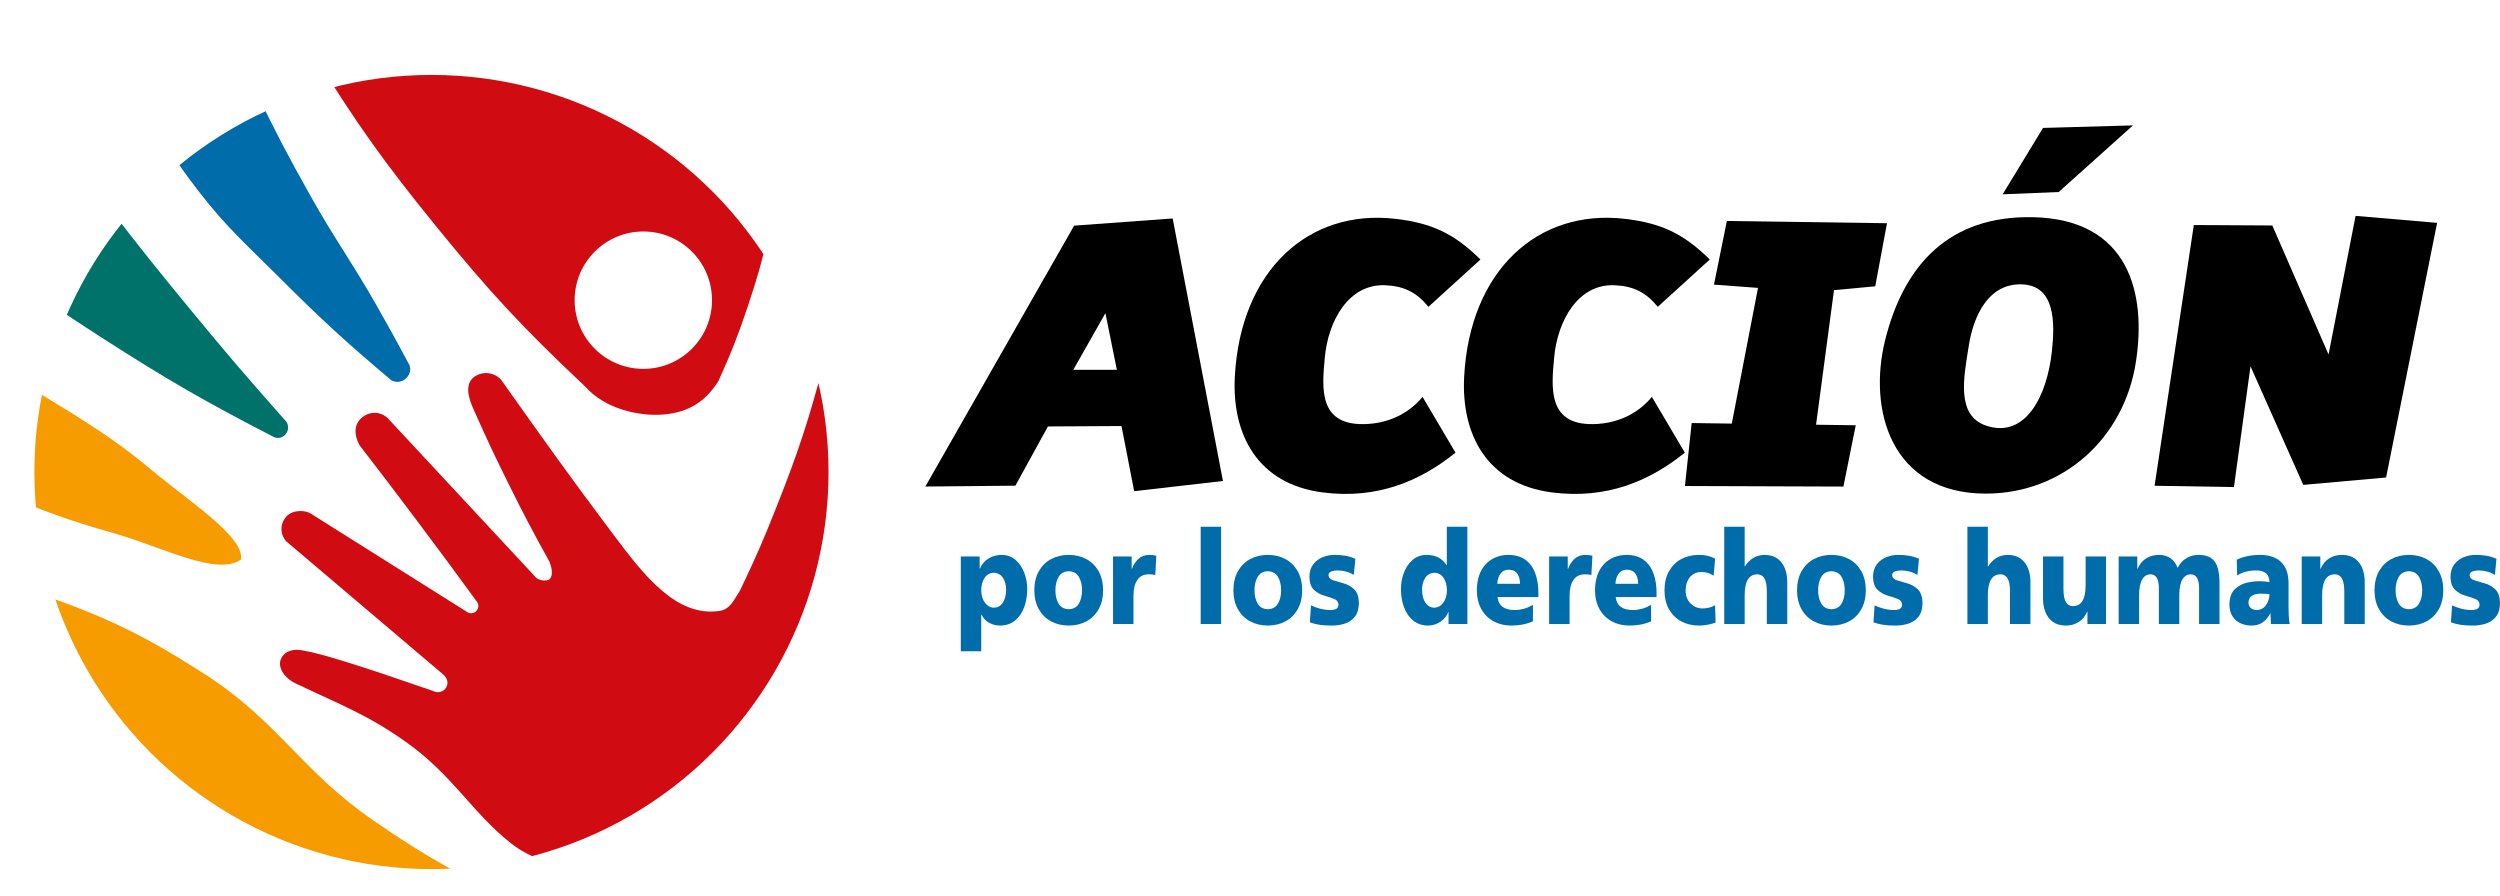
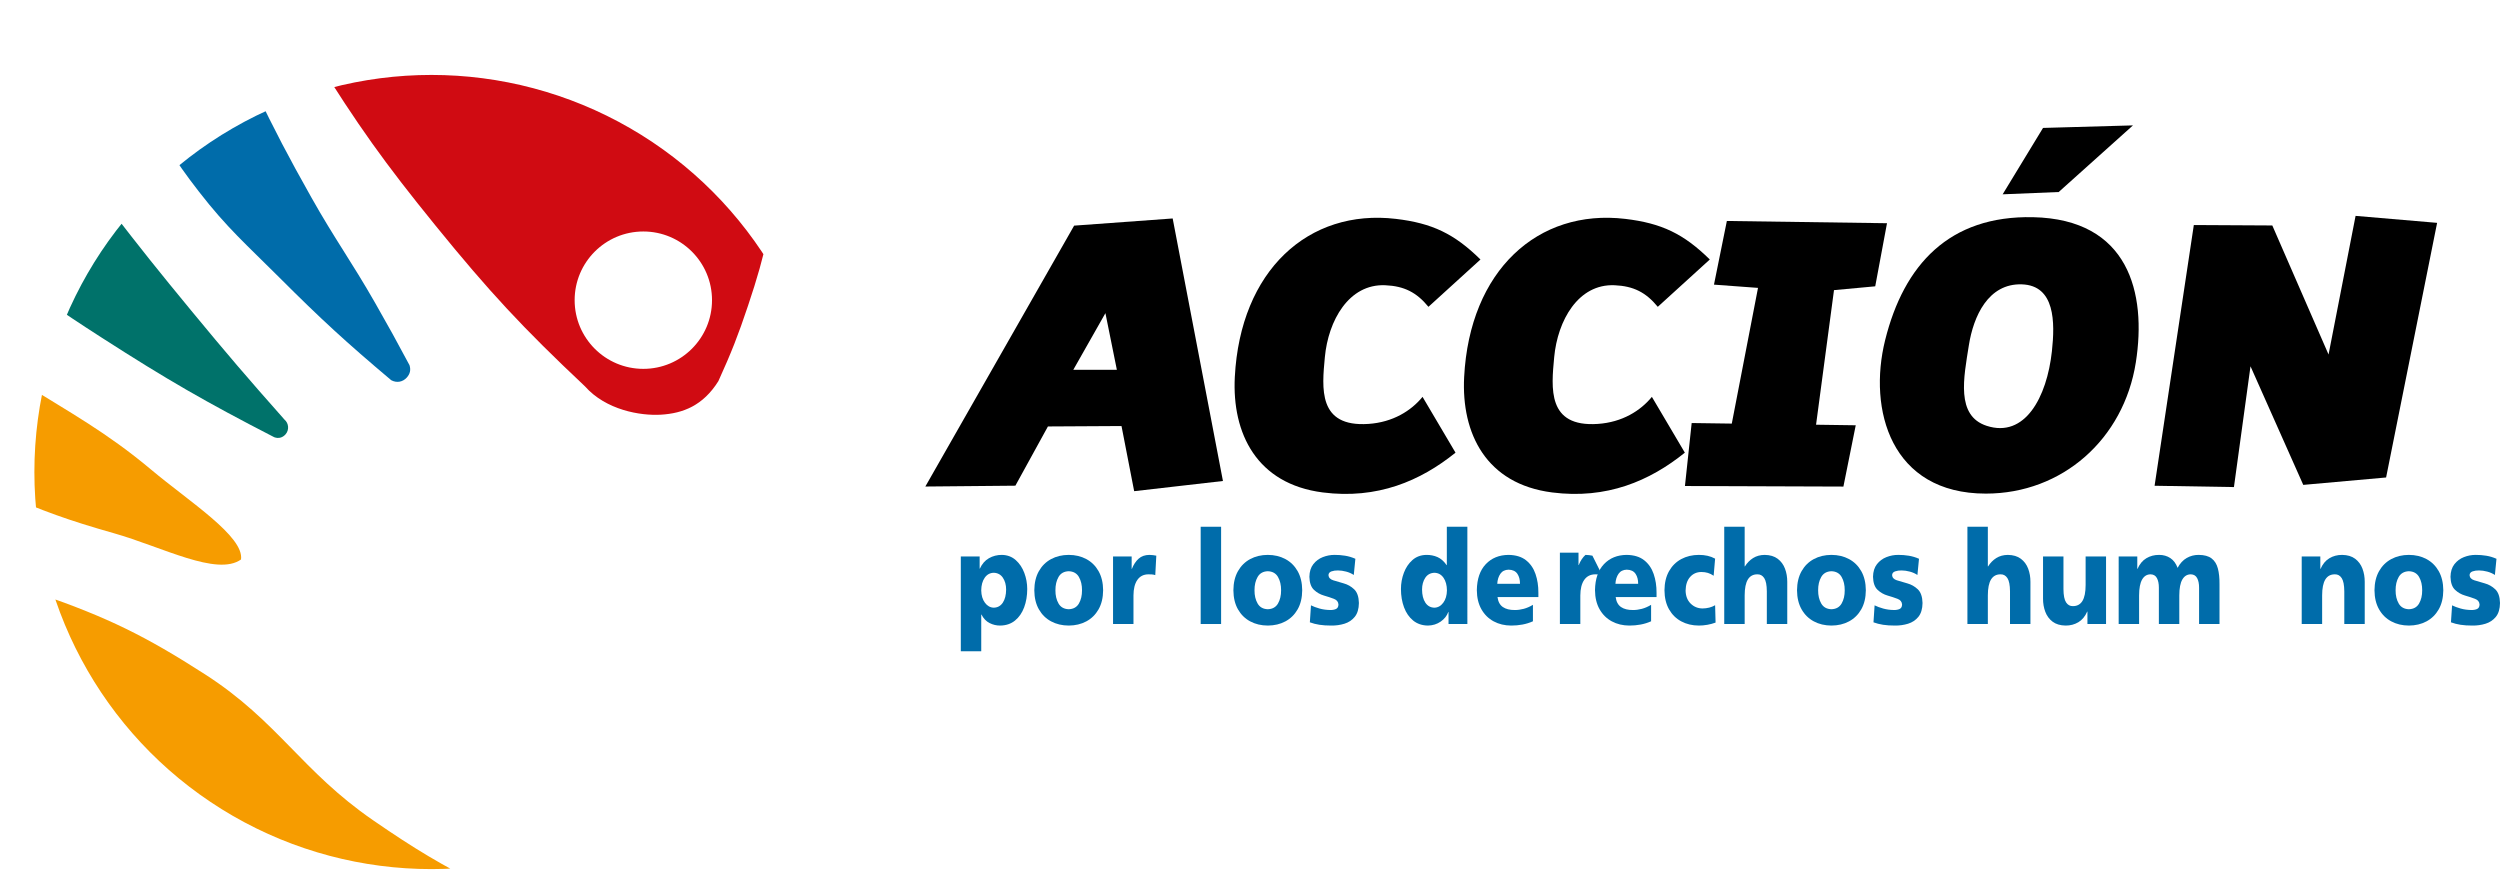
<svg xmlns="http://www.w3.org/2000/svg" xmlns:xlink="http://www.w3.org/1999/xlink" version="1.1" id="Capa_1" x="0px" y="0px" width="716.737px" height="256.806px" viewBox="0 0 716.737 256.806" enable-background="new 0 0 716.737 256.806" xml:space="preserve">
  <path fill-rule="evenodd" clip-rule="evenodd" fill="#006CAA" d="M288.451,169.011c-0.01,1.568-0.324,2.822-0.945,3.762  s-1.489,1.422-2.606,1.446c-1.005-0.029-1.846-0.5-2.525-1.414c-0.679-0.913-1.032-2.091-1.059-3.534  c0.015-1.48,0.344-2.686,0.985-3.618c0.642-0.932,1.508-1.412,2.598-1.442c1.146,0.04,2.023,0.519,2.631,1.437  S288.446,167.688,288.451,169.011z M275.46,186.709h5.857v-10.52h0.065c0.58,1.139,1.358,1.954,2.333,2.443s1.989,0.728,3.042,0.715  c1.684-0.023,3.101-0.505,4.251-1.445c1.15-0.94,2.019-2.198,2.608-3.775c0.589-1.577,0.885-3.331,0.887-5.264  c-0.003-1.596-0.283-3.136-0.84-4.618c-0.557-1.482-1.375-2.704-2.453-3.666c-1.078-0.961-2.399-1.459-3.965-1.493  c-1.359-0.005-2.599,0.312-3.722,0.952c-1.123,0.64-1.989,1.635-2.598,2.986h-0.065v-3.492h-5.401V186.709z" />
  <path fill-rule="evenodd" clip-rule="evenodd" fill="#006CAA" d="M306.397,174.665c-1.342-0.047-2.315-0.594-2.92-1.641  s-0.902-2.31-0.892-3.79c-0.01-1.497,0.287-2.771,0.892-3.822s1.578-1.6,2.92-1.646c1.342,0.047,2.315,0.595,2.92,1.646  s0.902,2.325,0.892,3.822c0.01,1.479-0.287,2.743-0.892,3.79S307.739,174.618,306.397,174.665z M306.397,179.346  c1.885-0.006,3.567-0.406,5.047-1.2c1.479-0.794,2.647-1.943,3.504-3.447s1.294-3.326,1.312-5.465  c-0.018-2.151-0.456-3.981-1.312-5.491c-0.857-1.51-2.025-2.662-3.504-3.457c-1.479-0.795-3.162-1.195-5.047-1.201  c-1.885,0.006-3.567,0.407-5.047,1.201c-1.479,0.795-2.648,1.947-3.505,3.457c-0.857,1.51-1.294,3.34-1.312,5.491  c0.018,2.139,0.456,3.96,1.312,5.465c0.857,1.504,2.025,2.654,3.505,3.447C302.83,178.94,304.512,179.34,306.397,179.346z" />
  <path fill-rule="evenodd" clip-rule="evenodd" fill="#006CAA" d="M331.506,159.308c-0.296-0.058-0.615-0.109-0.957-0.153  c-0.341-0.044-0.684-0.067-1.03-0.07c-1.257,0.014-2.284,0.376-3.081,1.087c-0.797,0.71-1.441,1.686-1.933,2.926h-0.065v-3.566  h-5.336V178.9h5.857v-8.179c0.007-1.913,0.376-3.398,1.107-4.454c0.731-1.057,1.784-1.593,3.158-1.609  c0.341-0.005,0.677,0.005,1.005,0.028c0.329,0.023,0.656,0.088,0.981,0.195L331.506,159.308z" />
  <rect x="344.228" y="151.016" fill-rule="evenodd" clip-rule="evenodd" fill="#006CAA" width="5.857" height="27.884" />
  <path fill-rule="evenodd" clip-rule="evenodd" fill="#006CAA" d="M363.472,174.665c-1.342-0.047-2.315-0.594-2.92-1.641  s-0.902-2.31-0.892-3.79c-0.01-1.497,0.287-2.771,0.892-3.822s1.578-1.6,2.92-1.646c1.342,0.047,2.315,0.595,2.92,1.646  c0.605,1.051,0.902,2.325,0.892,3.822c0.01,1.479-0.287,2.743-0.892,3.79C365.787,174.071,364.814,174.618,363.472,174.665z   M363.472,179.346c1.885-0.006,3.567-0.406,5.047-1.2s2.647-1.943,3.505-3.447c0.857-1.504,1.294-3.326,1.312-5.465  c-0.018-2.151-0.456-3.981-1.312-5.491c-0.857-1.51-2.025-2.662-3.505-3.457s-3.162-1.195-5.047-1.201  c-1.885,0.006-3.567,0.407-5.047,1.201c-1.479,0.795-2.647,1.947-3.504,3.457c-0.857,1.51-1.295,3.34-1.312,5.491  c0.018,2.139,0.455,3.96,1.312,5.465c0.857,1.504,2.025,2.654,3.504,3.447C359.905,178.94,361.587,179.34,363.472,179.346z" />
  <path fill-rule="evenodd" clip-rule="evenodd" fill="#006CAA" d="M375.529,178.417c0.846,0.315,1.757,0.549,2.733,0.701  s2.116,0.228,3.418,0.228c1.308,0.016,2.561-0.16,3.759-0.528c1.198-0.368,2.183-1.023,2.955-1.965  c0.771-0.942,1.17-2.266,1.197-3.973c-0.045-1.802-0.5-3.113-1.364-3.933c-0.864-0.82-1.863-1.386-3-1.698s-2.136-0.606-3-0.882  c-0.864-0.276-1.318-0.771-1.364-1.485c0.033-0.528,0.325-0.886,0.876-1.074c0.551-0.188,1.161-0.276,1.83-0.265  c0.753,0.001,1.541,0.111,2.363,0.33c0.822,0.219,1.553,0.543,2.192,0.972l0.456-4.645c-0.948-0.42-1.924-0.713-2.928-0.878  c-1.005-0.165-2.014-0.244-3.028-0.237c-1.156-0.005-2.282,0.207-3.379,0.637c-1.097,0.43-2.006,1.107-2.727,2.033  c-0.721,0.925-1.094,2.129-1.121,3.61c0.043,1.71,0.478,2.954,1.302,3.734c0.825,0.78,1.78,1.327,2.865,1.641  c1.085,0.315,2.04,0.629,2.865,0.944c0.825,0.315,1.259,0.862,1.302,1.641c-0.024,0.651-0.27,1.079-0.738,1.283  s-1.016,0.298-1.643,0.279c-1.069-0.014-2.08-0.153-3.031-0.418c-0.951-0.265-1.774-0.572-2.469-0.921L375.529,178.417z" />
  <path fill-rule="evenodd" clip-rule="evenodd" fill="#006CAA" d="M407.696,169.011c0.006-1.323,0.312-2.444,0.92-3.362  s1.485-1.397,2.631-1.437c1.09,0.027,1.956,0.503,2.598,1.428c0.642,0.925,0.97,2.135,0.985,3.632  c-0.027,1.443-0.38,2.621-1.059,3.534c-0.679,0.913-1.521,1.384-2.525,1.414c-1.117-0.024-1.986-0.506-2.606-1.446  S407.705,170.579,407.696,169.011z M420.687,151.016h-5.889v11.004h-0.065c-0.752-1.097-1.618-1.865-2.598-2.303  c-0.98-0.438-2.058-0.649-3.233-0.632c-1.565,0.032-2.887,0.525-3.965,1.477c-1.078,0.952-1.896,2.168-2.453,3.649  c-0.557,1.481-0.837,3.031-0.84,4.651c0.002,1.933,0.298,3.688,0.887,5.264c0.589,1.576,1.459,2.835,2.608,3.775  c1.15,0.94,2.567,1.422,4.251,1.445c1.379-0.028,2.595-0.409,3.649-1.142c1.053-0.734,1.781-1.653,2.182-2.758h0.065v3.455h5.401  V151.016z" />
  <path fill-rule="evenodd" clip-rule="evenodd" fill="#006CAA" d="M429.258,167.377c0.061-1.146,0.355-2.102,0.884-2.867  c0.529-0.765,1.32-1.162,2.374-1.191c1.162,0.029,1.998,0.427,2.509,1.191c0.51,0.765,0.76,1.72,0.749,2.867H429.258z   M441.045,171.166v-1.226c0.011-1.949-0.264-3.741-0.823-5.376c-0.559-1.635-1.468-2.95-2.726-3.945  c-1.258-0.995-2.928-1.506-5.012-1.533c-2.687,0.021-4.86,0.907-6.52,2.657c-1.66,1.75-2.514,4.235-2.563,7.455  c0.018,2.139,0.456,3.964,1.312,5.474c0.857,1.51,2.025,2.665,3.505,3.465c1.479,0.8,3.162,1.203,5.047,1.21  c1.096,0.002,2.17-0.095,3.22-0.292s2.05-0.508,2.998-0.933v-4.721c-0.885,0.534-1.767,0.918-2.648,1.15  c-0.881,0.232-1.723,0.345-2.527,0.34c-1.442,0.013-2.59-0.273-3.446-0.856c-0.855-0.583-1.368-1.539-1.539-2.867H441.045z" />
-   <path fill-rule="evenodd" clip-rule="evenodd" fill="#006CAA" d="M456.536,159.308c-0.297-0.058-0.615-0.109-0.957-0.153  c-0.341-0.044-0.684-0.067-1.03-0.07c-1.257,0.014-2.284,0.376-3.081,1.087c-0.797,0.71-1.441,1.686-1.933,2.926h-0.065v-3.566  h-5.336V178.9h5.857v-8.179c0.007-1.913,0.376-3.398,1.107-4.454c0.731-1.057,1.784-1.593,3.158-1.609  c0.341-0.005,0.676,0.005,1.005,0.028c0.329,0.023,0.656,0.088,0.981,0.195L456.536,159.308z" />
+   <path fill-rule="evenodd" clip-rule="evenodd" fill="#006CAA" d="M456.536,159.308c-0.297-0.058-0.615-0.109-0.957-0.153  c-0.341-0.044-0.684-0.067-1.03-0.07c-0.797,0.71-1.441,1.686-1.933,2.926h-0.065v-3.566  h-5.336V178.9h5.857v-8.179c0.007-1.913,0.376-3.398,1.107-4.454c0.731-1.057,1.784-1.593,3.158-1.609  c0.341-0.005,0.676,0.005,1.005,0.028c0.329,0.023,0.656,0.088,0.981,0.195L456.536,159.308z" />
  <path fill-rule="evenodd" clip-rule="evenodd" fill="#006CAA" d="M463.136,167.377c0.06-1.146,0.355-2.102,0.884-2.867  c0.529-0.765,1.32-1.162,2.374-1.191c1.162,0.029,1.998,0.427,2.509,1.191c0.51,0.765,0.76,1.72,0.749,2.867H463.136z   M474.922,171.166v-1.226c0.011-1.949-0.264-3.741-0.823-5.376s-1.468-2.95-2.726-3.945c-1.258-0.995-2.929-1.506-5.012-1.533  c-2.687,0.021-4.86,0.907-6.52,2.657c-1.66,1.75-2.514,4.235-2.563,7.455c0.018,2.139,0.456,3.964,1.312,5.474  c0.857,1.51,2.025,2.665,3.505,3.465s3.162,1.203,5.047,1.21c1.096,0.002,2.169-0.095,3.22-0.292c1.05-0.197,2.05-0.508,2.998-0.933  v-4.721c-0.885,0.534-1.767,0.918-2.648,1.15c-0.881,0.232-1.723,0.345-2.527,0.34c-1.442,0.013-2.59-0.273-3.445-0.856  c-0.855-0.583-1.368-1.539-1.54-2.867H474.922z" />
  <path fill-rule="evenodd" clip-rule="evenodd" fill="#006CAA" d="M491.715,160.162c-0.668-0.37-1.391-0.642-2.169-0.817  c-0.778-0.175-1.607-0.262-2.487-0.26c-1.885,0.006-3.566,0.407-5.045,1.201c-1.479,0.795-2.647,1.947-3.504,3.457  c-0.857,1.51-1.294,3.34-1.312,5.491c0.018,2.139,0.456,3.96,1.312,5.465c0.857,1.504,2.025,2.653,3.504,3.447  c1.479,0.794,3.161,1.194,5.045,1.2c0.792-0.001,1.602-0.073,2.43-0.218c0.828-0.145,1.614-0.357,2.357-0.636l-0.13-4.979  c-0.496,0.299-1.059,0.529-1.689,0.688c-0.63,0.16-1.283,0.24-1.958,0.242c-1.312-0.019-2.432-0.483-3.362-1.39  c-0.929-0.907-1.415-2.143-1.457-3.706c0.029-1.688,0.46-2.999,1.294-3.934c0.834-0.935,1.901-1.409,3.199-1.423  c0.693-0.002,1.326,0.085,1.897,0.26c0.571,0.175,1.122,0.448,1.653,0.818L491.715,160.162z" />
  <path fill-rule="evenodd" clip-rule="evenodd" fill="#006CAA" d="M494.33,178.9h5.857v-8.181c0.001-2.075,0.308-3.605,0.92-4.592  c0.612-0.987,1.522-1.476,2.729-1.469c0.811-0.025,1.461,0.332,1.951,1.069c0.489,0.737,0.74,2.005,0.753,3.802v9.37h5.857v-12.085  c0.006-1.359-0.212-2.622-0.652-3.788c-0.44-1.166-1.137-2.109-2.091-2.83c-0.954-0.72-2.198-1.091-3.733-1.112  c-1.269,0.012-2.372,0.313-3.311,0.901c-0.939,0.588-1.725,1.39-2.358,2.406h-0.065v-11.376h-5.857V178.9z" />
  <path fill-rule="evenodd" clip-rule="evenodd" fill="#006CAA" d="M525.061,174.665c-1.342-0.047-2.315-0.594-2.92-1.641  s-0.902-2.31-0.892-3.79c-0.01-1.497,0.287-2.771,0.892-3.822s1.578-1.6,2.92-1.646c1.342,0.047,2.315,0.595,2.92,1.646  s0.902,2.325,0.892,3.822c0.01,1.479-0.287,2.743-0.892,3.79S526.402,174.618,525.061,174.665z M525.061,179.346  c1.885-0.006,3.567-0.406,5.047-1.2c1.479-0.794,2.647-1.943,3.504-3.447s1.294-3.326,1.312-5.465  c-0.018-2.151-0.456-3.981-1.312-5.491c-0.857-1.51-2.025-2.662-3.504-3.457c-1.479-0.795-3.162-1.195-5.047-1.201  c-1.885,0.006-3.567,0.407-5.047,1.201c-1.479,0.795-2.647,1.947-3.504,3.457c-0.857,1.51-1.294,3.34-1.312,5.491  c0.018,2.139,0.456,3.96,1.312,5.465s2.025,2.654,3.504,3.447C521.494,178.94,523.176,179.34,525.061,179.346z" />
  <path fill-rule="evenodd" clip-rule="evenodd" fill="#006CAA" d="M537.117,178.417c0.846,0.315,1.757,0.549,2.733,0.701  c0.976,0.152,2.115,0.228,3.418,0.228c1.308,0.016,2.561-0.16,3.759-0.528c1.198-0.368,2.183-1.023,2.955-1.965  c0.771-0.942,1.17-2.266,1.197-3.973c-0.045-1.802-0.5-3.113-1.363-3.933c-0.864-0.82-1.864-1.386-3-1.698s-2.136-0.606-3-0.882  c-0.864-0.276-1.318-0.771-1.364-1.485c0.033-0.528,0.325-0.886,0.876-1.074c0.551-0.188,1.161-0.276,1.83-0.265  c0.753,0.001,1.541,0.111,2.363,0.33c0.823,0.219,1.553,0.543,2.192,0.972l0.455-4.645c-0.948-0.42-1.924-0.713-2.928-0.878  s-2.014-0.244-3.028-0.237c-1.156-0.005-2.282,0.207-3.379,0.637s-2.006,1.107-2.727,2.033c-0.721,0.925-1.094,2.129-1.121,3.61  c0.043,1.71,0.478,2.954,1.302,3.734s1.78,1.327,2.865,1.641s2.041,0.629,2.865,0.944c0.825,0.315,1.259,0.862,1.302,1.641  c-0.024,0.651-0.27,1.079-0.738,1.283s-1.015,0.298-1.643,0.279c-1.069-0.014-2.08-0.153-3.031-0.418  c-0.951-0.265-1.774-0.572-2.469-0.921L537.117,178.417z" />
  <path fill-rule="evenodd" clip-rule="evenodd" fill="#006CAA" d="M564.047,178.9h5.857v-8.181c0.001-2.075,0.308-3.605,0.92-4.592  s1.522-1.476,2.729-1.469c0.811-0.025,1.461,0.332,1.951,1.069c0.49,0.737,0.74,2.005,0.753,3.802v9.37h5.857v-12.085  c0.006-1.359-0.212-2.622-0.652-3.788c-0.44-1.166-1.137-2.109-2.091-2.83c-0.954-0.72-2.198-1.091-3.733-1.112  c-1.269,0.012-2.372,0.313-3.311,0.901c-0.939,0.588-1.725,1.39-2.358,2.406h-0.065v-11.376h-5.857V178.9z" />
  <path fill-rule="evenodd" clip-rule="evenodd" fill="#006CAA" d="M603.794,159.531h-5.857v8.179  c-0.001,2.075-0.308,3.607-0.921,4.594c-0.612,0.987-1.522,1.477-2.729,1.469c-0.811,0.025-1.461-0.331-1.951-1.069  c-0.489-0.738-0.74-2.005-0.753-3.802v-9.37h-5.857v12.085c-0.006,1.359,0.212,2.622,0.652,3.788c0.44,1.166,1.137,2.109,2.091,2.83  c0.954,0.72,2.198,1.091,3.733,1.112c1.354,0.007,2.573-0.313,3.657-0.961c1.085-0.648,1.929-1.665,2.533-3.051h0.065v3.566h5.336  V159.531z" />
  <path fill-rule="evenodd" clip-rule="evenodd" fill="#006CAA" d="M607.409,178.9h5.857v-8.181c0.008-2.075,0.301-3.605,0.88-4.592  c0.578-0.987,1.393-1.476,2.444-1.469c0.825,0.022,1.424,0.387,1.796,1.092c0.373,0.706,0.556,1.618,0.55,2.738V178.9h5.857v-8.181  c0.008-2.075,0.301-3.605,0.88-4.592s1.393-1.476,2.444-1.469c0.825,0.022,1.423,0.387,1.796,1.092s0.556,1.618,0.55,2.738V178.9  h5.857v-11.416c0.017-1.754-0.139-3.256-0.468-4.507c-0.328-1.251-0.927-2.211-1.798-2.879c-0.87-0.669-2.111-1.006-3.721-1.013  c-1.22-0.008-2.355,0.286-3.405,0.882c-1.05,0.596-1.924,1.54-2.623,2.833c-0.469-1.26-1.166-2.195-2.09-2.805  c-0.925-0.61-1.996-0.913-3.213-0.91c-1.354-0.007-2.573,0.313-3.657,0.961c-1.085,0.648-1.929,1.665-2.533,3.051h-0.065v-3.566  h-5.336V178.9z" />
-   <path fill-rule="evenodd" clip-rule="evenodd" fill="#006CAA" d="M644.621,172.767c0.024-0.921,0.367-1.582,1.03-1.982  c0.663-0.4,1.504-0.596,2.521-0.586c0.441,0.002,0.87,0.016,1.287,0.042c0.417,0.026,0.813,0.049,1.189,0.07  c-0.012,1.184-0.338,2.231-0.978,3.141c-0.639,0.91-1.519,1.389-2.639,1.438c-0.699-0.005-1.272-0.191-1.719-0.558  C644.866,173.963,644.636,173.442,644.621,172.767z M656.44,178.9c-0.128-0.761-0.214-1.523-0.261-2.284  c-0.046-0.762-0.068-1.523-0.065-2.285v-7.214c-0.02-1.961-0.396-3.531-1.13-4.711c-0.734-1.179-1.709-2.03-2.925-2.553  c-1.215-0.522-2.555-0.778-4.018-0.768c-1.25-0.003-2.432,0.105-3.546,0.325c-1.115,0.22-2.19,0.57-3.226,1.049l0.098,4.535  c0.819-0.517,1.687-0.889,2.603-1.117c0.917-0.228,1.851-0.34,2.801-0.335c1.086-0.026,1.993,0.202,2.72,0.684  c0.728,0.482,1.113,1.37,1.157,2.667c-0.383-0.076-0.814-0.138-1.295-0.186c-0.481-0.048-0.961-0.073-1.442-0.074  c-1.093-0.028-2.313,0.106-3.661,0.402c-1.347,0.296-2.521,0.92-3.521,1.872s-1.525,2.4-1.575,4.343  c0.016,1.398,0.316,2.547,0.9,3.447c0.584,0.9,1.354,1.568,2.31,2.001c0.957,0.434,2.001,0.649,3.135,0.647  c1.195,0.005,2.226-0.275,3.091-0.84c0.865-0.566,1.627-1.45,2.285-2.651h0.065c0.003,0.501,0.021,1.004,0.053,1.509  c0.032,0.505,0.058,1.018,0.077,1.537H656.44z" />
  <path fill-rule="evenodd" clip-rule="evenodd" fill="#006CAA" d="M659.887,178.9h5.857v-8.179c0.001-2.076,0.308-3.607,0.92-4.594  c0.612-0.987,1.522-1.477,2.729-1.469c0.811-0.025,1.461,0.332,1.951,1.069c0.489,0.737,0.74,2.005,0.753,3.802v9.37h5.857v-12.085  c0.006-1.359-0.212-2.622-0.652-3.788c-0.44-1.166-1.137-2.109-2.091-2.83c-0.954-0.72-2.198-1.091-3.733-1.112  c-1.354-0.007-2.573,0.313-3.657,0.961c-1.085,0.648-1.929,1.665-2.533,3.051h-0.065v-3.566h-5.336V178.9z" />
  <path fill-rule="evenodd" clip-rule="evenodd" fill="#006CAA" d="M690.618,174.665c-1.342-0.047-2.315-0.594-2.92-1.641  s-0.902-2.31-0.892-3.79c-0.01-1.497,0.287-2.771,0.892-3.822s1.578-1.6,2.92-1.646c1.342,0.047,2.315,0.595,2.92,1.646  s0.902,2.325,0.892,3.822c0.01,1.479-0.287,2.743-0.892,3.79S691.96,174.618,690.618,174.665z M690.618,179.346  c1.885-0.006,3.567-0.406,5.047-1.2c1.479-0.794,2.647-1.943,3.504-3.447s1.294-3.326,1.312-5.465  c-0.018-2.151-0.456-3.981-1.312-5.491c-0.857-1.51-2.025-2.662-3.504-3.457c-1.479-0.795-3.162-1.195-5.047-1.201  c-1.885,0.006-3.567,0.407-5.046,1.201c-1.479,0.795-2.648,1.947-3.505,3.457c-0.857,1.51-1.294,3.34-1.312,5.491  c0.018,2.139,0.456,3.96,1.312,5.465s2.025,2.654,3.505,3.447C687.051,178.94,688.733,179.34,690.618,179.346z" />
  <path fill-rule="evenodd" clip-rule="evenodd" fill="#006CAA" d="M702.675,178.417c0.846,0.315,1.757,0.549,2.733,0.701  c0.976,0.152,2.115,0.228,3.418,0.228c1.308,0.016,2.561-0.16,3.759-0.528c1.198-0.368,2.183-1.023,2.955-1.965  c0.771-0.942,1.17-2.266,1.197-3.973c-0.045-1.802-0.5-3.113-1.363-3.933c-0.864-0.82-1.864-1.386-3-1.698s-2.136-0.606-3-0.882  c-0.864-0.276-1.318-0.771-1.364-1.485c0.033-0.528,0.325-0.886,0.876-1.074c0.551-0.188,1.161-0.276,1.83-0.265  c0.753,0.001,1.541,0.111,2.364,0.33c0.822,0.219,1.553,0.543,2.192,0.972l0.456-4.645c-0.948-0.42-1.924-0.713-2.929-0.878  s-2.014-0.244-3.028-0.237c-1.156-0.005-2.282,0.207-3.379,0.637s-2.006,1.107-2.727,2.033c-0.721,0.925-1.094,2.129-1.121,3.61  c0.043,1.71,0.478,2.954,1.302,3.734c0.825,0.78,1.78,1.327,2.865,1.641s2.041,0.629,2.865,0.944  c0.825,0.315,1.259,0.862,1.302,1.641c-0.024,0.651-0.27,1.079-0.738,1.283c-0.468,0.205-1.016,0.298-1.643,0.279  c-1.069-0.014-2.08-0.153-3.031-0.418c-0.951-0.265-1.774-0.572-2.469-0.921L702.675,178.417z" />
  <g>
    <defs>
      <circle id="SVGID_1_" cx="123.698" cy="135.325" r="113.841" />
    </defs>
    <clipPath id="SVGID_2_">
      <use xlink:href="#SVGID_1_" overflow="visible" />
    </clipPath>
-     <path clip-path="url(#SVGID_2_)" fill-rule="evenodd" clip-rule="evenodd" fill="#D00B12" d="M236.269,103.792   c-4.386,16.6-7.432,25.859-13.757,41.822c-3.722,9.394-6.011,14.627-10.38,23.737c-1.802,2.7-2.742,5.357-5.955,5.814   c-12.371,1.763-21.659-10.382-30.204-21.744c-12.62-16.779-20.898-28.442-31.627-43.592c-1.614-2.742-5.107-3.681-7.879-2.119   c-3.303,1.862-2.43,5.922-0.681,9.698c3.71,8.347,5.903,13.014,9.962,21.197c4.394,8.858,6.989,13.801,11.785,22.448   c0.998,2.658,0.857,4.138,0.011,4.984c-0.674,0.674-3.409,0.548-4.301-0.917l-42.168-45.329c-2.127-1.858-5.048-1.912-7.242-0.133   c-2.432,1.972-2.36,5.039-0.758,7.992c6.348,8.226,9.899,12.889,16.14,21.197c6.912,9.202,10.774,14.42,17.552,23.72   c0.555,0.815,0.501,1.775-0.14,2.523c-0.749,0.873-2.074,0.971-2.942,0.216l-44.497-28c-1.425-1.039-5.14-1.308-7.019,0.701   c-1.908,2.039-1.967,5.047-0.14,7.159l44.855,38.044c1.373,1.128,1.796,2.571,1.02,3.911c-0.704,1.216-2.385,1.696-3.699,0.987   c-20.237-7.038-32.537-10.88-36.898-11.525c-1.763-0.456-4.535-0.57-6.119,1.284c-2.4,2.81,0.196,6.786,4.345,8.421   c12.345,5.91,19.846,8.605,31.024,16.551c13.157,9.353,18.798,20.074,29.752,28.775c6.817,5.415,12.498,5.792,21.046,7.439   c26.019,0.526,43.409-6.309,62.106-24.413c25.264-24.463,32.852-53.567,22.75-87.25L236.269,103.792z" />
    <path clip-path="url(#SVGID_2_)" fill-rule="evenodd" clip-rule="evenodd" fill="#006CAA" d="M73.082,25.635   c5.925,12.247,9.484,19.061,16.155,30.919c6.77,12.035,11.472,18.308,18.317,30.3c3.943,6.907,6.112,10.836,9.854,17.854   c0.413,1.343,0.165,2.473-0.772,3.52c-1.183,1.321-2.923,1.621-4.48,0.772C99.136,98.027,92.04,91.511,80,79.472   c-9.245-9.244-14.913-14.128-22.918-24.464c-3.949-5.099-6.05-8.087-9.511-13.528L73.082,25.635z" />
    <path clip-path="url(#SVGID_2_)" fill-rule="evenodd" clip-rule="evenodd" fill="#D00B12" d="M220.458,66.265   c-1.927,8.442-3.252,13.164-6,21.375c-2.876,8.594-4.754,13.373-8.5,21.625c-4.375,7-10.125,9.25-16.5,9.625   c-5.902,0.347-15.749-1.343-21.75-8.125c-17.88-16.836-27.388-27.064-42.875-46.125c-14.612-17.984-22.256-28.702-34.5-48.375   c26.935-18.947,54.346-21.31,84.125-7.25C200.359,21.244,214.094,38.339,220.458,66.265z M164.747,86.058   c0-10.875,8.816-19.692,19.692-19.692s19.692,8.816,19.692,19.692s-8.816,19.692-19.692,19.692S164.747,96.934,164.747,86.058z" />
    <path clip-path="url(#SVGID_2_)" fill-rule="evenodd" clip-rule="evenodd" fill="#00726A" d="M31.57,59.918   c8.875,11.493,13.987,17.898,23.228,29.098c10.209,12.375,16.096,19.257,26.74,31.261c1.28,1.065,1.425,3.016,0.316,4.259   c-0.863,0.967-2.002,1.255-3.221,0.816c-19.767-10.176-30.677-16.47-49.38-28.49c-6.737-4.33-10.497-6.839-17.081-11.399   L31.57,59.918z" />
    <path clip-path="url(#SVGID_2_)" fill-rule="evenodd" clip-rule="evenodd" fill="#F69C00" d="M7.725,110.545   c11.983,7.537,22.806,13.351,35.674,24.155c10.856,9.114,26.626,19.09,25.699,25.699c-6.919,4.91-22.505-3.567-36.48-7.536   C19.616,149.169,12.382,146.573,0,141.154L7.725,110.545z" />
    <path clip-path="url(#SVGID_2_)" fill-rule="evenodd" clip-rule="evenodd" fill="#F69C00" d="M11.708,170.373   c19.282,6.731,29.895,11.906,47.073,22.952c20.921,13.453,27.669,27.712,48.155,41.82c12.19,8.395,19.422,12.696,32.618,19.399   c-28.631,5.091-48.125,1.833-73.545-12.292C35.299,225.189,19.729,204.577,11.708,170.373z" />
  </g>
  <path fill-rule="evenodd" clip-rule="evenodd" d="M409.53,87.963l14.911-13.566c-7.473-7.358-13.827-10.41-24.242-11.644  c-25.065-2.968-44.612,14.79-46.185,45.338c-0.834,16.201,6.306,30.669,25.21,33.089c15.678,2.007,27.993-3.281,38.064-11.402  l-9.452-16c-3.281,4.007-8.512,7.285-15.516,7.758c-14.548,0.982-13.316-10.269-12.491-19.146  c0.968-10.42,6.838-21.076,17.331-20.612C402.549,82.017,406.106,83.796,409.53,87.963z" />
  <path fill-rule="evenodd" clip-rule="evenodd" d="M475.28,87.963l14.911-13.566c-7.473-7.358-13.827-10.41-24.242-11.644  c-25.065-2.968-44.612,14.79-46.185,45.338c-0.834,16.201,6.306,30.669,25.21,33.089c15.678,2.007,27.993-3.281,38.064-11.402  l-9.452-16c-3.281,4.007-8.512,7.285-15.516,7.758c-14.548,0.982-13.316-10.269-12.491-19.146  c0.968-10.42,6.838-21.076,17.331-20.612C468.299,82.017,471.856,83.796,475.28,87.963z" />
  <path fill-rule="evenodd" clip-rule="evenodd" d="M291.103,139.244l-25.815,0.242l42.662-74.797l28.249-2.057l14.413,75.267  l-25.452,2.918l-3.63-18.676l-21.096,0.121L291.103,139.244z M307.708,106.021h12.491l-3.281-16.242L307.708,106.021z" />
  <polygon fill-rule="evenodd" clip-rule="evenodd" points="495.082,63.354 491.387,81.604 504.012,82.534 496.495,121.443   484.993,121.282 483.065,139.337 528.495,139.498 532.029,121.925 520.655,121.764 525.797,83.177 537.619,82.086 540.993,63.997   " />
  <polygon fill-rule="evenodd" clip-rule="evenodd" points="585.728,36.675 574.149,55.71 590.215,55.05 611.51,35.949 " />
  <polygon fill-rule="evenodd" clip-rule="evenodd" points="628.958,64.515 617.708,139.265 640.458,139.64 645.208,105.015   660.333,139.015 684.083,136.89 698.708,63.89 675.333,61.89 667.583,101.64 651.458,64.64 " />
  <path fill-rule="evenodd" clip-rule="evenodd" d="M579.645,81.522c9.581,0.306,9.525,10.906,8.626,19.177  c-1.441,13.262-7.749,24.94-18.693,21.387c-8.902-2.889-6.575-13.834-5.119-23.078C565.778,90.641,570.018,81.215,579.645,81.522z   M582.833,62.265c27.496,0.573,32.625,21.75,29.5,41.625c-3.461,22.013-21.097,37.625-43,37.625c-27.25,0-33.826-24.08-28.875-44  C545.833,75.89,558.833,61.765,582.833,62.265z" />
</svg>